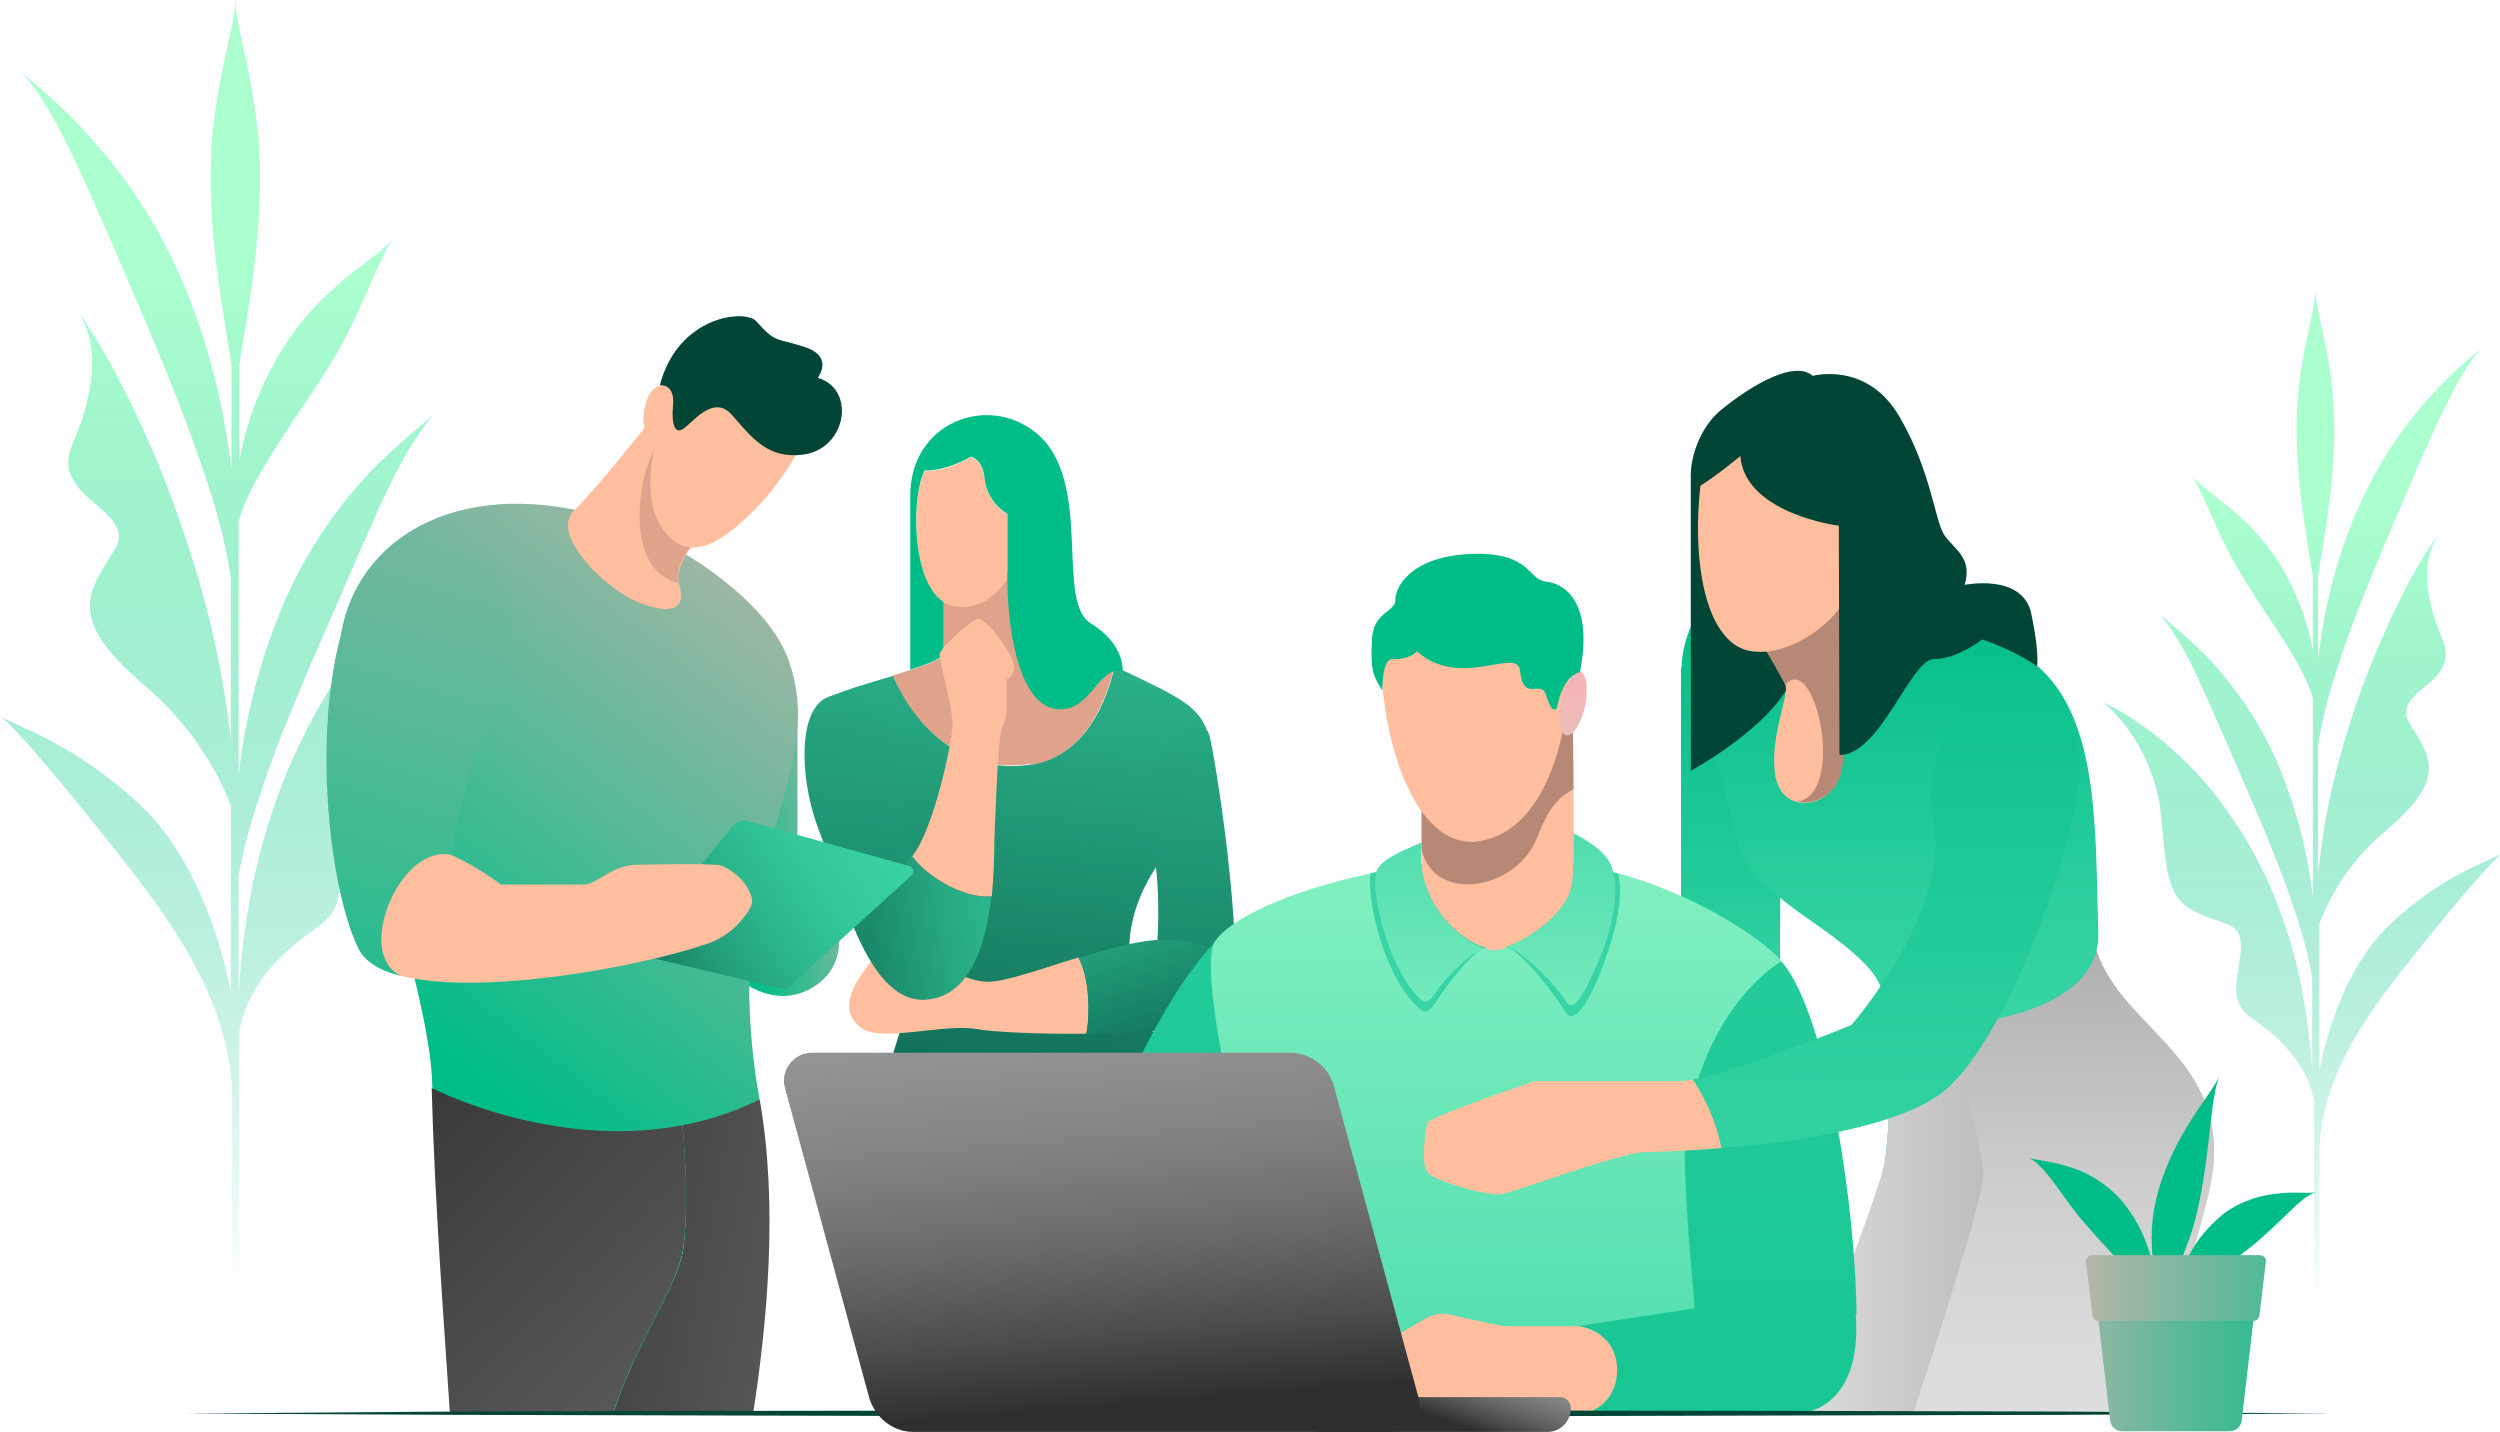
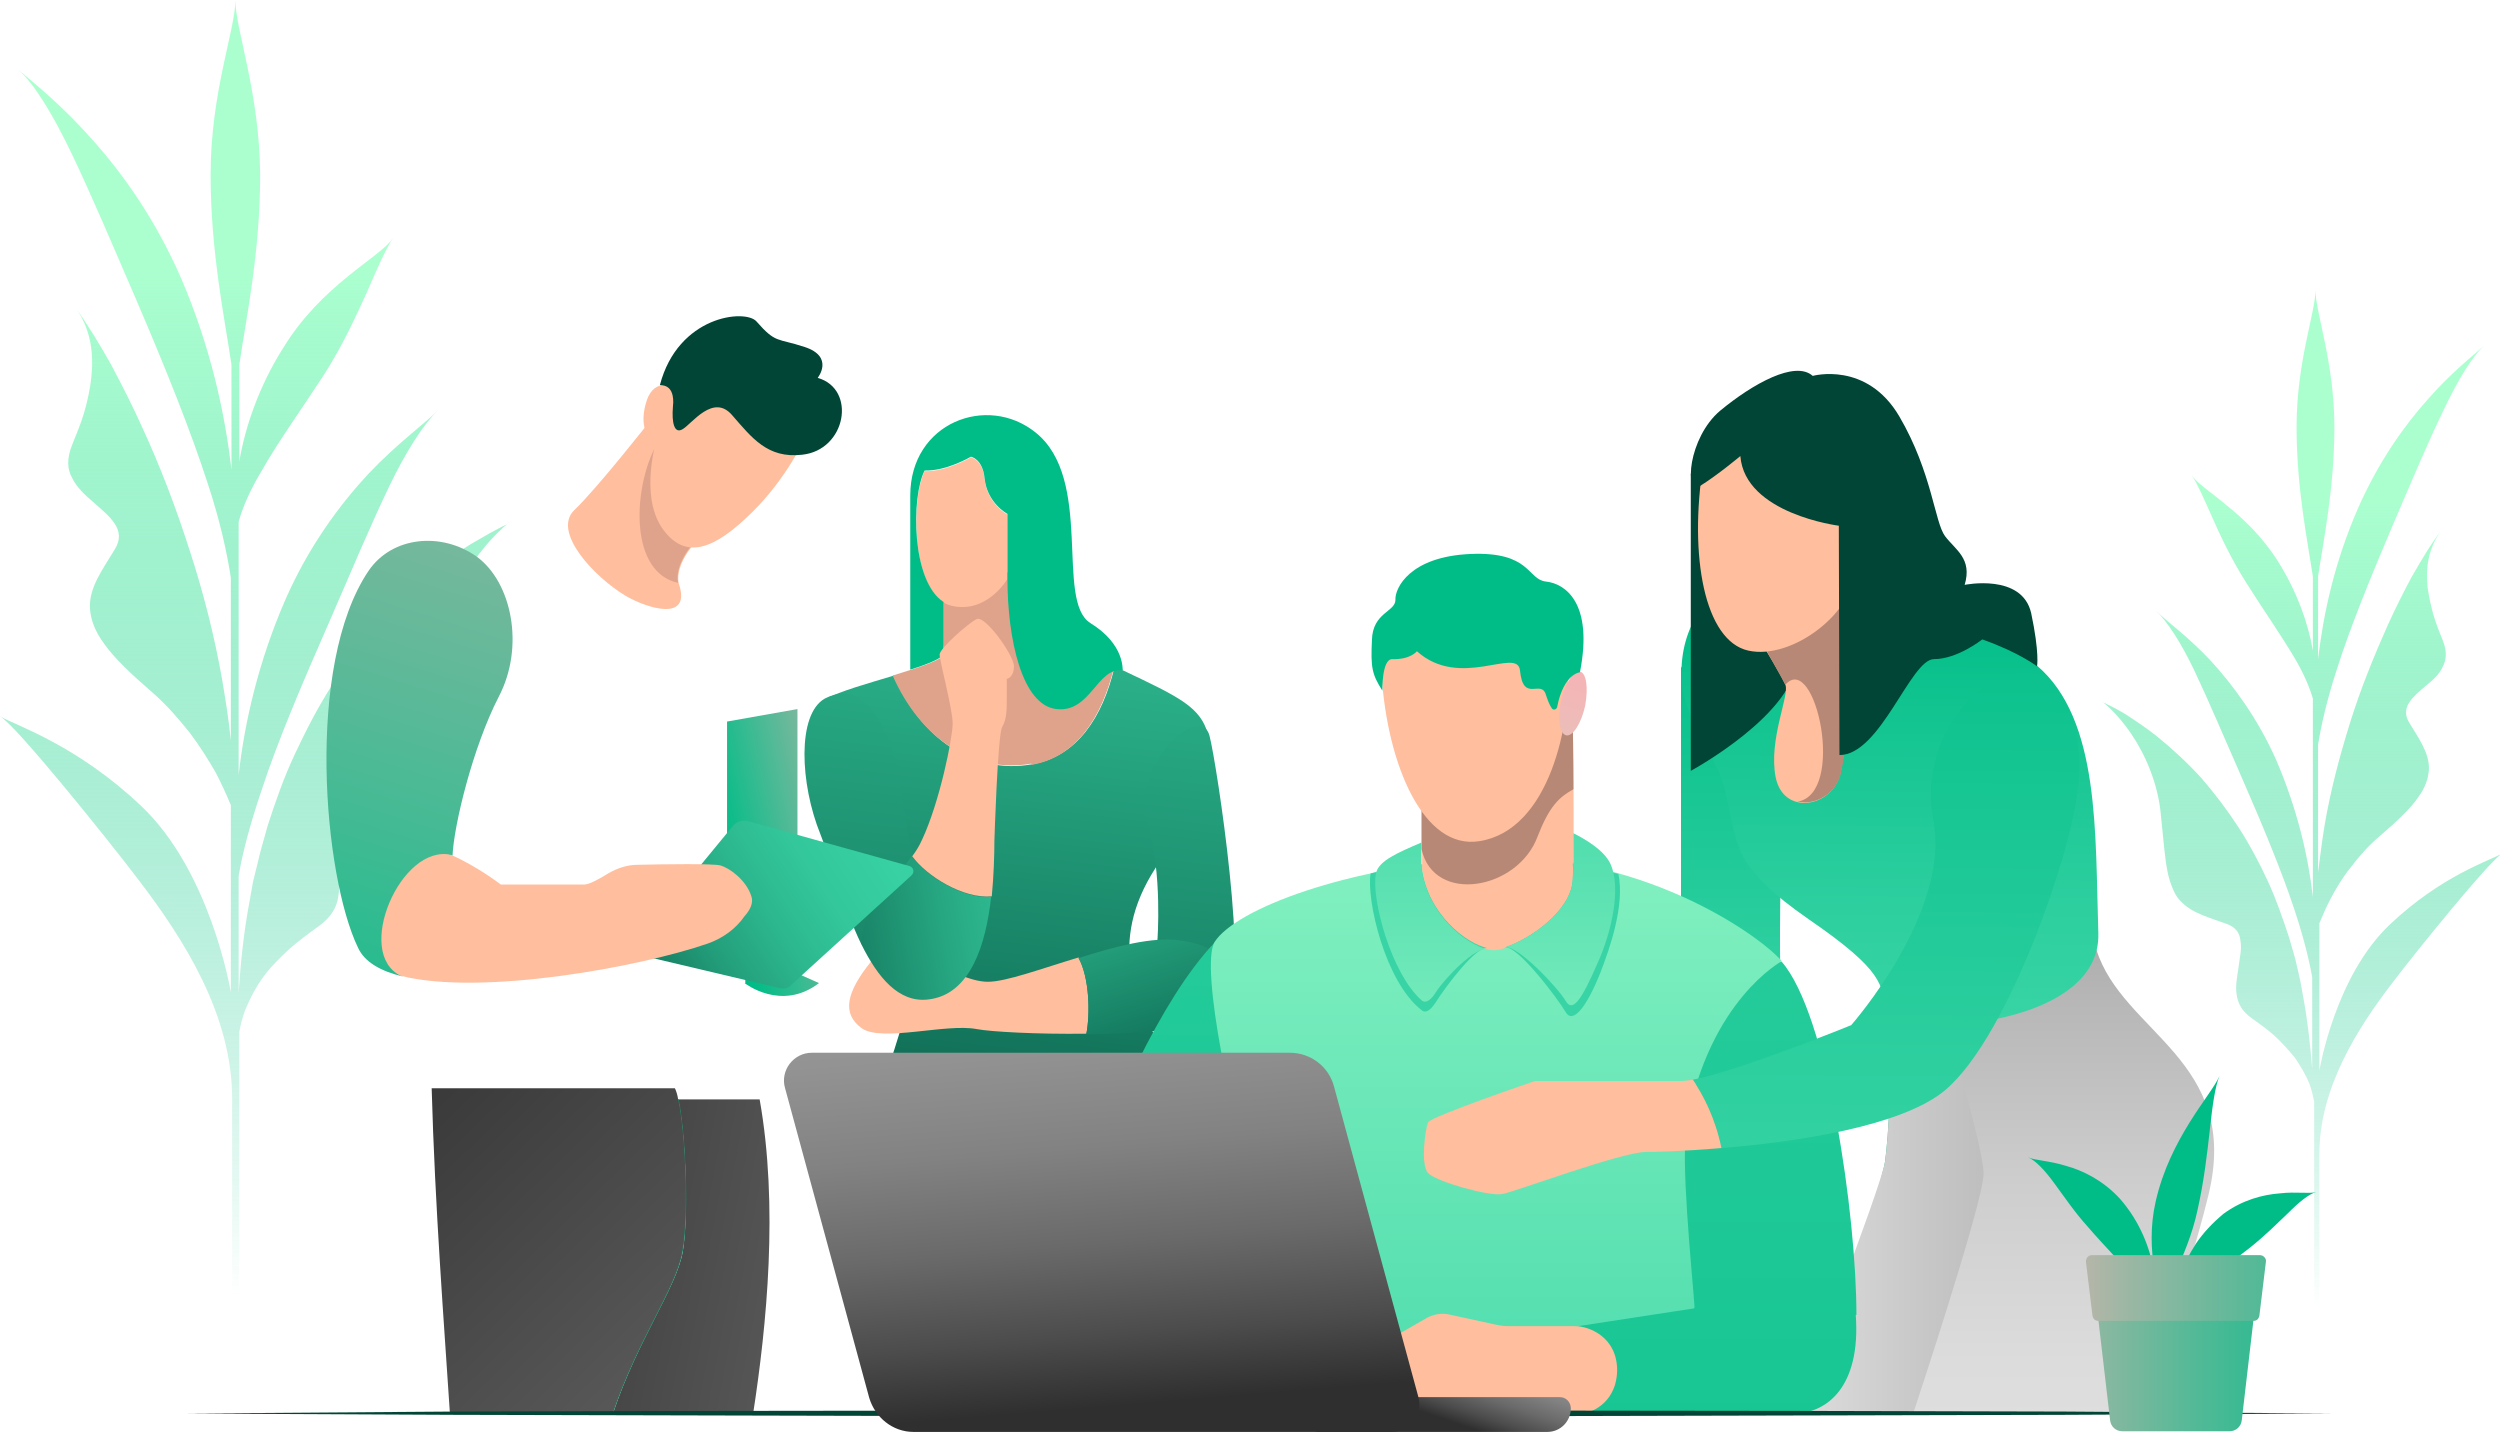
<svg xmlns="http://www.w3.org/2000/svg" width="213" height="122" viewBox="0 0 213 122" fill="none">
  <g clip-path="url(#clip0_395_1712)">
    <path d="M43.167 44.679L42.944 44.791L42.5 45.015C42.222 45.183 41.944 45.295 41.667 45.463C41.167 45.743 40.611 46.079 40.111 46.359C39.111 46.975 38.167 47.647 37.278 48.374C35.5 49.774 33.833 51.342 32.333 53.022C30.833 54.701 29.5 56.493 28.278 58.397C27.056 60.3 26.056 62.26 25.111 64.275C24.167 66.291 23.444 68.363 22.778 70.434C22.5 71.498 22.167 72.506 21.944 73.57L21.556 75.137L21.278 76.705C20.778 79.336 20.5 81.968 20.333 84.599V74.633C20.667 72.618 21.333 70.154 22.278 67.355C23.667 63.1 25.778 58.173 28.111 52.854C30 48.486 31.611 44.679 33.111 41.544C34.611 38.408 36.111 36.113 37.333 34.937C36.111 36.169 33.889 37.737 31.389 40.368C28.944 42.999 26.278 46.583 24.278 51.174C22 56.437 20.833 61.588 20.333 66.011V44.455C20.667 43.224 21.333 41.712 22.278 40.144C23.667 37.681 25.611 34.993 27.611 31.914C29.222 29.394 30.333 26.931 31.278 24.859C32.167 22.788 32.889 21.164 33.5 20.268C32.889 21.164 31.389 22.116 29.611 23.571C27.833 25.027 25.778 26.931 24.111 29.674C22.056 32.922 20.889 36.393 20.389 39.304V31.074C20.944 27.267 22.167 21.556 22.167 14.893C22.111 7.838 20.056 2.519 20.056 0C20.056 2.519 17.944 7.838 17.944 14.893C17.944 21.5 19.167 27.267 19.722 31.074V40.032C19.167 35.217 17.944 29.562 15.444 23.739C13.278 18.756 10.5 14.837 7.889 11.926C5.333 9.014 3 7.167 1.556 5.935C2.944 7.167 4.5 9.742 6.111 13.101C7.722 16.461 9.5 20.66 11.556 25.419C14.056 31.242 16.222 36.617 17.722 41.264C18.722 44.287 19.333 47.031 19.667 49.214V63.1C19.5 61.364 19.222 59.684 18.944 58.005C18.278 54.197 17.333 50.502 16.167 46.919C15 43.279 13.667 39.752 12.056 36.281C11.278 34.545 10.389 32.809 9.5 31.13C8.556 29.45 7.556 27.77 6.278 25.979C7.778 27.994 8 30.122 7.778 32.194C7.667 33.202 7.444 34.209 7.167 35.161C6.889 36.113 6.5 37.009 6.167 37.849C5.667 39.08 5.722 39.976 6.167 40.76C6.556 41.544 7.222 42.16 7.944 42.776C9.333 44.007 10.833 45.127 9.778 46.807C8.778 48.486 7.556 50.054 7.667 51.846C7.722 52.742 8.056 53.749 8.889 54.869C9.722 56.045 11.056 57.333 13 59.012C14.222 60.076 15.222 61.252 16.167 62.428C17.056 63.603 17.778 64.779 18.389 65.843C18.944 66.907 19.333 67.803 19.611 68.475C19.611 68.531 19.611 68.531 19.667 68.531V84.543C19.611 84.207 17.889 74.185 12 68.642C6.5 63.435 1.333 61.812 0 61.028C1.389 61.812 9.167 71.498 11.722 74.857C15.667 80.008 19.778 86.447 19.778 93.614V115.225H20.389V87.903C20.5 87.287 20.667 86.671 20.889 86.055C21.333 84.991 21.833 84.04 22.5 83.144C23.167 82.248 23.944 81.52 24.722 80.792C25.5 80.12 26.333 79.504 27.111 78.945C28.222 78.161 28.722 77.265 28.833 76.313C29 75.361 28.778 74.353 28.667 73.402C28.556 72.898 28.5 72.394 28.444 71.946C28.389 71.498 28.389 70.994 28.444 70.602C28.556 69.762 28.944 69.09 29.889 68.698C31.778 67.971 33.722 67.579 34.944 66.179C35.278 65.843 35.556 65.395 35.722 64.891C35.944 64.387 36.111 63.772 36.278 63.044C36.556 61.588 36.722 59.684 36.944 56.941C37.222 53.581 38.667 50.278 40.222 48.039C41.722 45.799 43.333 44.511 43.556 44.399L43.167 44.679Z" fill="url(#paint0_linear_395_1712)" />
    <path d="M179.056 59.74L179.222 59.852L179.556 60.02C179.778 60.132 180 60.244 180.222 60.356C180.611 60.58 181.056 60.804 181.444 61.084C182.222 61.588 182.944 62.092 183.667 62.652C185.056 63.772 186.389 65.003 187.556 66.291C188.722 67.635 189.778 69.034 190.722 70.49C191.667 71.946 192.5 73.514 193.222 75.081C193.944 76.649 194.5 78.273 195.056 79.952C195.278 80.792 195.556 81.576 195.722 82.416L196 83.648L196.222 84.879C196.611 86.951 196.833 89.022 197 91.094V83.256C196.722 81.688 196.222 79.728 195.5 77.545C194.389 74.185 192.778 70.322 190.944 66.123C189.444 62.708 188.167 59.684 187 57.221C185.833 54.757 184.667 52.966 183.667 52.014C184.611 52.966 186.389 54.197 188.333 56.269C190.222 58.34 192.333 61.14 193.944 64.779C195.722 68.922 196.667 72.954 197.056 76.425V59.516C196.778 58.565 196.278 57.389 195.556 56.157C194.444 54.253 192.944 52.126 191.389 49.662C190.111 47.647 189.222 45.743 188.5 44.119C187.778 42.496 187.222 41.208 186.722 40.48C187.222 41.208 188.389 41.936 189.778 43.111C191.167 44.231 192.778 45.743 194.111 47.871C195.722 50.446 196.667 53.134 197.056 55.429V49.102C196.611 46.135 195.667 41.6 195.667 36.393C195.667 30.794 197.278 26.651 197.278 24.691C197.278 26.651 198.889 30.85 198.889 36.393C198.889 41.6 197.944 46.135 197.5 49.102V56.157C197.944 52.35 198.889 47.927 200.889 43.336C202.611 39.416 204.778 36.337 206.833 34.041C208.833 31.746 210.722 30.29 211.778 29.338C210.667 30.29 209.444 32.306 208.167 34.993C206.889 37.625 205.5 40.928 203.889 44.679C201.944 49.27 200.222 53.469 199.056 57.165C198.278 59.572 197.778 61.7 197.5 63.436V74.353C197.667 73.01 197.833 71.666 198.056 70.322C198.556 67.355 199.333 64.443 200.222 61.588C201.111 58.733 202.222 55.989 203.444 53.246C204.056 51.902 204.722 50.558 205.444 49.214C206.222 47.871 206.944 46.583 208 45.183C206.833 46.807 206.667 48.431 206.833 50.054C206.944 50.838 207.111 51.622 207.333 52.406C207.556 53.134 207.833 53.861 208.111 54.533C208.5 55.485 208.444 56.213 208.111 56.829C207.833 57.445 207.278 57.949 206.722 58.397C205.611 59.348 204.444 60.244 205.278 61.588C206.056 62.876 207 64.163 206.944 65.563C206.889 66.291 206.667 67.075 206 67.971C205.389 68.867 204.278 69.93 202.778 71.218C201.778 72.058 201 72.954 200.278 73.906C199.556 74.801 199 75.753 198.556 76.593C198.111 77.433 197.833 78.161 197.611 78.665V78.721V91.206C197.667 90.926 199 83.088 203.667 78.721C208 74.633 212.056 73.346 213.167 72.73C212.111 73.346 205.944 80.96 203.944 83.592C200.833 87.623 197.611 92.718 197.611 98.317V115.337H197.167V93.838C197.056 93.334 196.944 92.83 196.778 92.382C196.444 91.542 196 90.814 195.5 90.086C194.944 89.414 194.389 88.799 193.778 88.239C193.167 87.679 192.5 87.231 191.889 86.783C191 86.167 190.667 85.495 190.556 84.711C190.444 83.984 190.611 83.2 190.722 82.416C190.778 82.024 190.833 81.632 190.889 81.24C190.944 80.848 190.944 80.512 190.889 80.176C190.833 79.504 190.5 79.001 189.722 78.721C188.222 78.161 186.722 77.825 185.722 76.705C185.444 76.425 185.278 76.089 185.111 75.697C184.944 75.305 184.778 74.801 184.667 74.241C184.444 73.122 184.333 71.61 184.111 69.482C183.889 66.795 182.778 64.275 181.556 62.484C180.333 60.692 179.111 59.74 178.889 59.628L179.056 59.74Z" fill="url(#paint1_linear_395_1712)" />
    <path d="M73.944 108.059C74.833 111.922 76.222 116.289 77.611 120.376H100.667C101.167 118.697 101.722 116.849 102.167 114.945C105 103.804 102 94.23 99.333 89.862C96.667 85.495 94.333 80.344 98.444 73.962C102.555 67.579 102.944 62.652 102.944 62.652C102.333 60.244 100.5 59.404 95.667 57.109C95.667 57.109 95.389 56.997 94.944 56.885C93.944 61.084 91.778 64.443 87.944 65.115C82.944 66.011 78.444 62.932 76.167 57.557C73.944 58.229 71.5 58.9 70.333 59.572C70.333 59.572 76.444 72.954 77.611 80.512C78.722 88.015 71.167 96.189 73.944 108.059Z" fill="url(#paint2_linear_395_1712)" />
    <path d="M87.889 65.059C91.722 64.387 93.889 61.028 94.889 56.829C93.278 56.269 89.5 54.981 88.444 54.421C87.111 53.749 87.5 48.263 87.5 48.263L80.389 50.39C80.389 52.854 80.389 54.757 80.389 55.709C80.389 56.213 78.389 56.829 76.055 57.557C78.389 62.876 82.889 65.955 87.889 65.059Z" fill="#DFA38C" />
    <path d="M87.5 48.431L80.389 50.446C80.389 52.35 80.389 53.917 80.389 54.981C83.389 56.605 86.722 59.628 87.889 65.171C91.722 64.499 93.833 61.14 94.889 56.941C93.278 56.381 89.5 55.093 88.444 54.533C87.111 53.917 87.5 48.431 87.5 48.431Z" fill="#DFA38C" />
    <path d="M91.889 81.576C88.722 82.528 85.722 83.647 84.167 83.647C81.055 83.647 76.389 79.224 74.222 81.912C72.055 84.599 71.722 86.391 73.444 87.623C75.167 88.799 80.611 87.175 83.222 87.679C84.389 87.903 88.333 88.127 92.555 88.071C92.889 86.391 92.833 83.312 91.889 81.576Z" fill="#FFBE9D" />
    <path d="M103.055 62.708C102.333 59.74 96.278 65.171 97.778 70.154C99.055 74.409 98.611 80.12 98.611 80.12L104.555 86.167C106.5 83.648 103.667 65.059 103.055 62.708Z" fill="url(#paint3_linear_395_1712)" />
    <path d="M100.555 80.12C98.278 79.784 95 80.624 91.889 81.632C92.833 83.312 92.889 86.447 92.555 88.127C97.778 88.071 103.389 87.567 104.5 86.167C104.5 86.111 107.166 81.072 100.555 80.12Z" fill="url(#paint4_linear_395_1712)" />
    <path d="M78.778 40.144C77.555 42.608 77.666 50.894 81.111 51.622C84.111 52.294 85.833 49.326 85.833 49.326V43.839C85.833 43.839 84.111 42.944 83.889 40.816C83.722 39.136 82.722 38.968 82.722 38.968C82.722 38.968 80.666 40.2 78.778 40.144Z" fill="#FFBE9D" />
    <path d="M73.389 80.456C71.833 77.265 70.778 73.29 69.889 71.05C68.166 66.795 67.889 60.86 70.278 59.516C74.666 57.221 76.555 65.059 76.833 67.299C77.111 69.538 77.722 74.857 79.389 76.761L73.389 80.456Z" fill="url(#paint5_linear_395_1712)" />
    <path d="M92.889 53.078C89.889 51.174 93.222 40.816 88.222 36.841C84.111 33.537 77.555 36.001 77.555 42.216C77.555 44.735 77.555 53.301 77.555 57.053C79.166 56.549 80.389 56.045 80.389 55.653V51.398V51.286C77.666 49.55 77.611 42.384 78.778 40.088C80.666 40.144 82.722 38.912 82.722 38.912C82.722 38.912 83.722 39.08 83.889 40.76C84.111 42.888 85.833 43.783 85.833 43.783V49.27C85.833 54.421 87.055 60.076 90 60.412C92.944 60.748 93.444 56.829 95.666 57.109C95.611 57.109 95.889 54.925 92.889 53.078Z" fill="#00BD87" />
    <path d="M77.666 72.954C76.055 75.193 73.5 77.153 73.389 80.456C74.778 83.256 76.555 85.439 79.055 85.159C82.722 84.767 84 80.4 84.444 76.425C82 76.593 78.889 74.633 77.666 72.954Z" fill="url(#paint6_linear_395_1712)" />
    <path d="M83.222 52.742C82.5 53.078 80.055 55.261 80.055 55.765C80.055 56.325 81.167 60.412 81.167 61.644C81.167 62.876 80.055 68.363 78.555 71.554C78.333 72.058 78.055 72.506 77.722 72.954C78.944 74.633 82.055 76.593 84.5 76.369C84.667 74.577 84.722 72.898 84.722 71.666C84.722 71.666 85 62.54 85.389 61.924C85.778 61.308 85.778 60.356 85.778 59.516C85.778 57.949 85.778 57.837 85.778 57.837C85.778 57.837 86.333 57.781 86.389 56.829C86.389 56.773 86.389 56.773 86.389 56.717C86.278 55.653 83.889 52.406 83.222 52.742Z" fill="#FFBE9D" />
    <path d="M143.222 56.773C143.222 65.619 143.222 83.368 143.222 83.368C143.222 83.368 152 83.648 151.778 83.368C151.5 83.088 151.778 70.994 151.778 70.994L143.222 56.773Z" fill="url(#paint7_linear_395_1712)" />
    <path d="M160.611 86.167C161.333 91.15 160.889 96.805 160.611 98.933C160.333 101.06 154.055 120.208 154.055 120.208H169.333L173.555 99.94L168 84.431L160.611 86.167Z" fill="url(#paint8_linear_395_1712)" />
    <path d="M160.611 86.167C161.333 91.15 160.889 96.805 160.611 98.933C160.333 101.06 152.833 120.376 152.833 120.376H169.333L173.555 99.94L168 84.431L160.611 86.167Z" fill="url(#paint9_linear_395_1712)" />
    <path d="M178.611 80.904C180.833 88.015 190.944 90.31 188.167 101.788C186.167 110.074 182.056 120.432 182.056 120.432H163C163 120.432 169 102.404 169 99.996C169 97.589 165.222 85.327 165.222 85.327L178.611 80.904Z" fill="url(#paint10_linear_395_1712)" />
    <path d="M146.333 50.726C144.111 51.79 142.055 56.605 144.111 61.14C146.167 65.675 146.444 64.835 147.222 68.418C148 71.946 147.722 73.906 154.111 78.329C160.555 82.752 160.333 83.927 160.667 86.167C160.944 88.407 179.055 87.959 178.778 79.504C178.5 71.05 178.944 61.308 173.555 56.717C168.111 52.126 146.333 50.726 146.333 50.726Z" fill="url(#paint11_linear_395_1712)" />
    <path d="M144.055 40.312V65.675C144.055 65.675 153.167 60.748 153.111 55.933C153.055 51.118 149 40.368 149 40.368H144.055V40.312Z" fill="#004535" />
    <path d="M150.5 55.485C150.5 55.485 151.722 57.445 152.111 58.34C152.5 59.18 150.667 62.988 151.278 66.179C151.889 69.426 155.833 68.867 156.722 66.179C157 65.395 157.722 59.628 157.722 59.628V50.166L150.5 55.485Z" fill="#FFBE9D" />
    <path d="M152.111 58.34C154.667 55.429 157.333 67.691 153.111 68.307C153.111 68.307 153.111 68.307 153.167 68.307L153.778 68.363C155 68.363 156.333 67.523 156.778 66.123C157.056 65.339 157.778 59.572 157.778 59.572V50.166L150.556 55.485C150.5 55.485 151.667 57.501 152.111 58.34Z" fill="#B78876" />
    <path d="M145.111 39.584C143.889 47.367 145.222 54.589 148.944 55.429C152.667 56.269 158 52.182 158 48.542C158 44.903 161.611 35.441 157.5 33.313C153.444 31.13 145.944 34.601 145.111 39.584Z" fill="#FFBE9D" />
    <path d="M148.278 38.856C148.278 38.856 146.333 40.48 144.889 41.376C143.444 42.216 143.833 37.289 146.556 34.993C149.333 32.698 152.944 30.682 154.444 32.026C154.444 32.026 159.056 30.738 161.833 35.497C164.611 40.256 164.833 44.511 165.722 45.687C166.611 46.863 168.056 47.591 167.389 49.83C167.389 49.83 172.278 48.822 173.056 52.238C173.778 55.653 173.556 56.773 173.556 56.773C173.556 56.773 172.056 55.597 168.889 54.477C168.889 54.477 166.778 56.157 164.778 56.157C162.778 56.157 160.222 64.331 156.722 64.331L156.667 44.791C156.667 44.791 148.667 43.783 148.278 38.856Z" fill="#004535" />
    <path d="M103.5 80.288C94.222 90.03 86.278 119.704 86.278 119.704H99.556L107.889 99.996L103.5 80.288Z" fill="url(#paint12_linear_395_1712)" />
    <path d="M151.778 81.856C149.833 79.616 139.5 72.338 126.333 73.122C114.722 73.85 105.333 77.433 103.5 80.232C102.167 82.304 105.111 96.189 107.111 101.676C109.167 107.219 110.056 113.098 110.056 118.137C110.056 118.137 142.889 117.969 143.056 118.137C143.222 118.305 147.111 105.931 147.667 99.772C148.222 93.614 147.056 86.839 151.778 81.856Z" fill="url(#paint13_linear_395_1712)" />
    <path d="M134 61.644C134 61.644 134.167 71.946 134 75.025C133.833 78.105 129.111 80.848 127.389 80.96C125.611 81.016 121.778 78.441 121.167 74.073V64.779L134 61.644Z" fill="#FFBE9D" />
    <path d="M134.056 67.243C134.056 64.275 134 61.644 134 61.644L121.111 64.723V72.338C122.167 77.097 129.333 75.809 131 71.274C132 68.698 132.833 67.915 134.056 67.243Z" fill="#B78876" />
    <path d="M117.722 57.613C118.222 65.171 121.278 72.45 126.056 71.666C132.056 70.714 133.889 61.532 133.611 56.549C133.389 51.566 130.556 48.431 126.278 48.431C122.222 48.486 117.278 51.286 117.722 57.613Z" fill="#FFBE9D" />
    <path d="M135.056 60.132C134.722 61.644 134 62.764 133.445 62.652C132.889 62.54 132.667 61.252 133 59.74C133.333 58.228 134.056 57.109 134.611 57.221C135.167 57.333 135.333 58.62 135.056 60.132Z" fill="url(#paint14_linear_395_1712)" />
    <path d="M117.778 58.844C116.889 57.445 116.778 56.885 116.889 54.533C116.944 52.182 118.889 52.126 118.889 51.118C118.833 50.11 120.111 47.423 125.278 47.199C130.444 46.975 130.111 49.382 131.722 49.55C133.333 49.718 135.778 51.342 134.611 57.277C134.611 57.277 133.222 57.389 132.667 60.244C132.611 60.468 132.333 60.524 132.222 60.356C132.056 60.132 131.889 59.74 131.722 59.236C131.333 57.781 129.778 59.964 129.5 57.109C129.278 55.093 124.389 58.788 120.722 55.485C120.722 55.485 120.167 56.213 118.611 56.157C117.722 56.157 117.778 58.844 117.778 58.844Z" fill="#00BD87" />
    <path d="M121.111 86.055C121.111 86.055 121.556 86.615 122.333 85.383C123.111 84.151 125.833 80.456 126.778 80.792C124.889 80.4 121.667 77.881 121.111 73.961V73.626C119.611 73.849 118.111 74.073 116.778 74.409C116.389 76.593 118 83.647 121.111 86.055Z" fill="#38D4A5" />
    <path d="M134 74.969C133.833 77.657 130.278 80.064 128.167 80.736C129.167 80.344 132.778 85.159 133.389 86.223C134 87.287 135.167 85.831 136.333 82.92C137.167 80.792 138.445 77.097 137.889 74.465C136.667 74.129 135.389 73.85 134 73.57C134.056 74.129 134 74.633 134 74.969Z" fill="#38D4A5" />
    <path d="M121.111 74.017V71.778C119.167 72.618 117.389 73.346 117.222 74.465C116.833 76.649 118.556 82.976 121.111 85.215C121.111 85.215 121.556 85.775 122.333 84.543C123.111 83.312 125.833 80.512 126.778 80.904C124.889 80.456 121.667 77.937 121.111 74.017Z" fill="url(#paint15_linear_395_1712)" />
    <path d="M137.222 73.626C136.667 72.394 134.945 71.442 134.056 70.994C134.056 72.618 134.056 74.129 134 74.969C133.833 77.657 130.278 80.064 128.167 80.736C129.167 80.344 132.778 84.207 133.389 85.271C134 86.335 134.778 85.103 136.056 82.192C137.389 79.28 138.111 75.585 137.222 73.626Z" fill="url(#paint16_linear_395_1712)" />
    <path d="M158.167 112.034C158.167 103.524 155.722 86.391 151.778 81.912C151.778 81.912 145.667 85.215 143.722 95.685C143.167 98.82 144.111 107.723 144.389 111.53L158.167 112.034Z" fill="url(#paint17_linear_395_1712)" />
    <path d="M134.278 120.432C134.278 120.432 150.111 120.432 152.833 120.432C155.611 120.432 158.556 118.193 158.111 112.034C157.722 105.875 147.722 106.771 144.333 111.474L134.111 113.042L134.278 120.432Z" fill="url(#paint18_linear_395_1712)" />
    <path d="M124.889 120.04L125.778 119.201L128.444 120.152C128.889 120.32 129.389 120.376 129.889 120.376H135.167C135.167 120.376 137.667 119.816 137.778 116.849C137.833 113.882 135.333 112.986 134.222 112.986H128.389C128.111 112.986 127.833 112.93 127.5 112.874L123.389 111.978C122.778 111.866 122.167 111.978 121.611 112.258L119.278 113.602C118.833 113.882 118.389 114.162 118.056 114.553L113.778 118.865C113.222 119.425 113.611 120.32 114.389 120.32H124C124.333 120.432 124.667 120.264 124.889 120.04Z" fill="#FFBE9D" />
    <path d="M174.167 57.781C170.167 55.485 163.222 62.036 164.722 69.874C166.222 77.713 157.722 87.343 157.722 87.343C157.722 87.343 148.111 91.262 144.222 91.99C145.167 93.334 146.222 95.293 146.667 97.813C153 97.309 162.056 95.965 165.722 92.886C171.278 88.239 177.167 71.05 177.167 65.619C177.167 59.292 174.167 57.781 174.167 57.781Z" fill="url(#paint19_linear_395_1712)" />
    <path d="M143.222 92.102C140.445 92.102 130.778 92.102 130.778 92.102C130.778 92.102 121.889 95.125 121.667 95.629C121.445 96.133 121 99.212 121.667 99.94C122.333 100.668 126.889 101.956 128 101.732C129.167 101.508 138.167 98.149 140.222 98.149C140.945 98.149 143.445 98.093 146.667 97.813C146.167 95.293 145.111 93.278 144.222 91.99C143.833 92.046 143.5 92.102 143.222 92.102Z" fill="#FFBE9D" />
-     <path d="M63.444 83.76C63.444 83.76 66.555 86.223 69.778 83.76C72.944 81.296 70.778 77.041 70.778 77.041L63.5 80.96V83.76H63.444Z" fill="url(#paint20_linear_395_1712)" />
+     <path d="M63.444 83.76C63.444 83.76 66.555 86.223 69.778 83.76L63.5 80.96V83.76H63.444Z" fill="url(#paint20_linear_395_1712)" />
    <path d="M67.944 60.412V79.056H61.944V61.476L67.944 60.412Z" fill="url(#paint21_linear_395_1712)" />
    <path d="M58.167 106.659C57.611 109.738 54.333 114.106 52.222 120.432H64.167C65.333 112.874 66.333 102.74 64.722 93.67H57.778C58.444 96.749 58.667 103.748 58.167 106.659Z" fill="url(#paint22_linear_395_1712)" />
    <path d="M46.722 105.987C46.722 105.987 48.111 112.762 49.056 120.432H52.222C54.333 114.162 57.611 109.794 58.167 106.659C58.722 103.748 58.444 96.749 57.833 93.67H47L46.722 105.987Z" fill="url(#paint23_linear_395_1712)" />
    <path d="M57.778 93.67C57.722 93.278 57.611 92.942 57.5 92.718H36.778C37.056 102.796 37.833 112.762 38.333 120.432H52.167C54.278 114.162 57.556 109.794 58.111 106.659C58.667 103.748 58.444 96.749 57.778 93.67Z" fill="url(#paint24_linear_395_1712)" />
-     <path d="M50.944 43.895C38.667 40.592 30.389 46.079 29.055 54.029C27.833 61.252 36.833 83.704 36.833 92.718C36.833 92.718 51.389 100.276 64.722 93.67C64.722 93.67 62.722 84.04 64.722 75.529C66.722 67.019 69.389 62.148 67.111 56.045C65.111 50.726 56.667 45.407 50.944 43.895Z" fill="url(#paint25_linear_395_1712)" />
    <path d="M55.5 35.721C55.5 35.721 50.889 41.6 48.944 43.447C47 45.295 50.611 49.158 53.333 50.782C55.167 51.846 58.944 53.022 57.833 49.718C57.833 49.718 57.222 47.871 60.278 45.183C60.222 45.127 56.833 34.881 55.5 35.721Z" fill="#FFBE9D" />
    <path d="M60.222 45.127C60.222 45.127 58.611 40.368 57.222 37.569L55.722 38.297C53.944 41.936 53.667 48.766 57.778 49.662C57.778 49.662 57.167 47.815 60.222 45.127Z" fill="#DFA38C" />
    <path d="M57.333 34.657C57.722 32.418 55.722 32.25 55.111 34.097C54.389 36.225 55.167 37.736 56 37.233C56 37.233 54.444 42.048 56.389 44.959C58.389 47.871 60.944 46.751 64.111 43.615C66.833 40.928 68.611 37.569 68.889 36.337C69.611 33.033 66.167 30.29 62.944 30.514C59.056 30.626 57.333 34.657 57.333 34.657Z" fill="#FFBE9D" />
    <path d="M57.333 34.657C57.222 36.001 57.444 37.009 58.167 36.561C58.944 36.113 60.778 33.481 62.389 35.385C64.055 37.289 65.389 39.08 68.333 38.744C72.111 38.352 73 33.145 69.667 32.194C69.667 32.194 71.111 30.402 68.555 29.562C66.167 28.778 66.111 29.282 64.444 27.379C63.5 26.315 57.778 26.875 56.222 32.809C56.222 32.865 57.556 32.586 57.333 34.657Z" fill="#004535" />
    <path d="M38.556 72.898C38.667 70.322 40.278 63.659 42.5 59.348C44.722 55.093 43.611 49.606 40.611 47.423C37.611 45.295 33.389 45.687 31.389 48.654C26 56.661 27.555 74.633 30.5 80.736C31.055 81.968 32.444 82.752 34.333 83.2C30.167 81.296 34.278 71.89 38.556 72.898Z" fill="url(#paint26_linear_395_1712)" />
    <path d="M54.333 80.232L62.389 70.434C62.722 69.986 63.278 69.818 63.833 69.986L77.5 73.793C77.833 73.906 77.944 74.297 77.667 74.577L67.333 83.984C67.111 84.207 66.833 84.263 66.5 84.207L54.667 81.408C54.222 81.184 54.056 80.624 54.333 80.232Z" fill="url(#paint27_linear_395_1712)" />
    <path d="M64 76.313C63.555 74.969 62.166 73.961 61.389 73.737C60.833 73.57 56.611 73.626 54.333 73.681C53.444 73.681 52.611 73.961 51.833 74.409C51.111 74.857 50.222 75.361 49.778 75.361C49 75.361 42.666 75.361 42.666 75.361C42.666 75.361 40.722 73.85 38.444 72.842C34.166 71.834 30.111 81.24 34.166 83.144C41.055 84.879 54.611 82.36 60.278 80.4C61.555 79.952 62.666 79.168 63.444 78.049C63.944 77.489 64.222 76.873 64 76.313Z" fill="#FFBE9D" />
    <path d="M15.778 120.432L38.667 120.264L61.5 120.208L107.278 120.152L153.056 120.208L175.889 120.264L198.778 120.432L175.889 120.544L153.056 120.6L107.278 120.712L61.5 120.6L38.667 120.544L15.778 120.432Z" fill="#004535" />
    <path d="M112.333 122H131.833C132.944 122 133.833 121.104 133.833 119.984C133.833 119.481 133.444 119.033 132.889 119.033H112.278C111.778 119.033 111.333 119.425 111.333 119.984V121.104C111.444 121.552 111.833 122 112.333 122Z" fill="url(#paint28_linear_395_1712)" />
    <path d="M77.833 122H118.556C120.111 122 121.278 120.488 120.833 118.977L113.667 92.606C113.222 90.87 111.667 89.694 109.889 89.694H69.167C67.611 89.694 66.445 91.206 66.889 92.718L74.056 119.089C74.556 120.768 76.056 122 77.833 122Z" fill="url(#paint29_linear_395_1712)" />
    <path d="M197.333 101.564C196.722 101.732 195.889 102.404 194.944 103.356C194 104.252 192.944 105.315 191.667 106.323C190.889 106.939 190.111 107.499 189.333 108.059C188.611 108.619 187.889 109.123 187.222 109.682C185.944 110.746 184.944 111.754 184.611 112.482C184.944 111.698 185.111 110.298 185.722 108.619C186.056 107.779 186.5 106.883 187.111 105.931C187.722 105.035 188.5 104.196 189.444 103.412C191.056 102.236 192.778 101.788 194.222 101.676C195.667 101.508 196.722 101.732 197.333 101.564Z" fill="#00BD87" />
    <path d="M184.111 111.81C184.167 111.026 183.778 109.794 183.556 108.171C183.278 106.547 183.167 104.531 183.667 102.348C184.278 99.66 185.445 97.421 186.556 95.629C187.667 93.838 188.722 92.55 189.111 91.654C188.722 92.55 188.5 94.23 188.278 96.245C188.056 98.261 187.778 100.668 187.222 103.132C186.778 105.203 186 106.939 185.389 108.395C184.722 109.906 184.167 111.082 184.111 111.81Z" fill="#00BD87" />
    <path d="M172.778 98.597C173.389 98.877 174.556 98.877 176 99.325C177.444 99.716 179.167 100.556 180.611 102.124C182.333 104.084 183.167 106.323 183.5 108.227C183.889 110.13 183.778 111.642 183.945 112.482C183.778 111.586 182.944 110.298 181.833 108.955C180.722 107.555 179.278 106.155 177.889 104.531C176.722 103.244 175.833 101.9 175 100.78C174.222 99.716 173.444 98.877 172.778 98.597Z" fill="#00BD87" />
    <path d="M191.444 107.443H179.389C178.778 107.443 178.278 108.003 178.333 108.619L179.778 120.992C179.833 121.552 180.278 121.944 180.833 121.944H189.944C190.5 121.944 190.944 121.552 191 120.992L192.444 108.619C192.556 108.003 192.056 107.443 191.444 107.443Z" fill="url(#paint30_linear_395_1712)" />
    <path d="M177.722 107.499L178.278 112.09C178.333 112.37 178.5 112.538 178.778 112.538H192C192.278 112.538 192.444 112.37 192.5 112.09L193.056 107.499C193.111 107.219 192.833 106.939 192.556 106.939H178.222C177.944 106.939 177.722 107.163 177.722 107.499Z" fill="url(#paint31_linear_395_1712)" />
  </g>
  <defs>
    <linearGradient id="paint0_linear_395_1712" x1="21.753" y1="-4.447" x2="21.753" y2="110.397" gradientUnits="userSpaceOnUse">
      <stop offset="0.237" stop-color="#ABFFCF" />
      <stop offset="1" stop-color="#00BD87" stop-opacity="0" />
    </linearGradient>
    <linearGradient id="paint1_linear_395_1712" x1="195.904" y1="21.173" x2="195.904" y2="111.436" gradientUnits="userSpaceOnUse">
      <stop offset="0.237" stop-color="#ABFFCF" />
      <stop offset="1" stop-color="#00BD87" stop-opacity="0" />
    </linearGradient>
    <linearGradient id="paint2_linear_395_1712" x1="94.234" y1="19.931" x2="82.039" y2="123.1" gradientUnits="userSpaceOnUse">
      <stop offset="0.08" stop-color="#38D4A5" />
      <stop offset="0.191" stop-color="#34C99C" />
      <stop offset="0.387" stop-color="#28AB85" />
      <stop offset="0.642" stop-color="#157B60" />
      <stop offset="0.897" stop-color="#004535" />
    </linearGradient>
    <linearGradient id="paint3_linear_395_1712" x1="107.669" y1="21.495" x2="95.466" y2="124.725" gradientUnits="userSpaceOnUse">
      <stop stop-color="#38D4A5" />
      <stop offset="0.134" stop-color="#34C99C" />
      <stop offset="0.371" stop-color="#28AB85" />
      <stop offset="0.681" stop-color="#157B60" />
      <stop offset="0.991" stop-color="#004535" />
    </linearGradient>
    <linearGradient id="paint4_linear_395_1712" x1="92.19" y1="64.266" x2="102.779" y2="98.188" gradientUnits="userSpaceOnUse">
      <stop stop-color="#38D4A5" />
      <stop offset="0.134" stop-color="#34C99C" />
      <stop offset="0.371" stop-color="#28AB85" />
      <stop offset="0.681" stop-color="#157B60" />
      <stop offset="0.991" stop-color="#004535" />
    </linearGradient>
    <linearGradient id="paint5_linear_395_1712" x1="79.999" y1="18.249" x2="67.804" y2="121.417" gradientUnits="userSpaceOnUse">
      <stop stop-color="#38D4A5" />
      <stop offset="0.134" stop-color="#34C99C" />
      <stop offset="0.371" stop-color="#28AB85" />
      <stop offset="0.681" stop-color="#157B60" />
      <stop offset="0.991" stop-color="#004535" />
    </linearGradient>
    <linearGradient id="paint6_linear_395_1712" x1="93.682" y1="76.365" x2="60.583" y2="82.115" gradientUnits="userSpaceOnUse">
      <stop stop-color="#38D4A5" />
      <stop offset="0.134" stop-color="#34C99C" />
      <stop offset="0.371" stop-color="#28AB85" />
      <stop offset="0.681" stop-color="#157B60" />
      <stop offset="0.991" stop-color="#004535" />
    </linearGradient>
    <linearGradient id="paint7_linear_395_1712" x1="147.501" y1="92.538" x2="147.501" y2="52.707" gradientUnits="userSpaceOnUse">
      <stop stop-color="#38D4A5" />
      <stop offset="0.279" stop-color="#2DCF9F" />
      <stop offset="0.77" stop-color="#0FC38F" />
      <stop offset="0.991" stop-color="#00BD87" />
    </linearGradient>
    <linearGradient id="paint8_linear_395_1712" x1="163.684" y1="128.686" x2="164.113" y2="74.513" gradientUnits="userSpaceOnUse">
      <stop stop-color="#004535" />
      <stop offset="0.002" stop-color="#004636" />
      <stop offset="0.166" stop-color="#117157" />
      <stop offset="0.331" stop-color="#1F9573" />
      <stop offset="0.497" stop-color="#2AB089" />
      <stop offset="0.663" stop-color="#32C499" />
      <stop offset="0.83" stop-color="#36D0A2" />
      <stop offset="1" stop-color="#38D4A5" />
    </linearGradient>
    <linearGradient id="paint9_linear_395_1712" x1="189.579" y1="102.445" x2="151.024" y2="102.445" gradientUnits="userSpaceOnUse">
      <stop stop-color="#A0A0A0" />
      <stop offset="0.25" stop-color="#ABABAB" />
      <stop offset="0.69" stop-color="#C9C9C9" />
      <stop offset="0.991" stop-color="#E1E1E1" />
    </linearGradient>
    <linearGradient id="paint10_linear_395_1712" x1="175.824" y1="73.375" x2="175.824" y2="128.942" gradientUnits="userSpaceOnUse">
      <stop stop-color="#A0A0A0" />
      <stop offset="0.217" stop-color="#B7B7B7" />
      <stop offset="0.501" stop-color="#CECECE" />
      <stop offset="0.768" stop-color="#DCDCDC" />
      <stop offset="1" stop-color="#E1E1E1" />
    </linearGradient>
    <linearGradient id="paint11_linear_395_1712" x1="160.836" y1="87.296" x2="161.124" y2="50.855" gradientUnits="userSpaceOnUse">
      <stop stop-color="#38D4A5" />
      <stop offset="0.279" stop-color="#2DCF9F" />
      <stop offset="0.77" stop-color="#0FC38F" />
      <stop offset="0.991" stop-color="#00BD87" />
    </linearGradient>
    <linearGradient id="paint12_linear_395_1712" x1="97.062" y1="-10.665" x2="97.062" y2="193.682" gradientUnits="userSpaceOnUse">
      <stop stop-color="#38D4A5" />
      <stop offset="0.279" stop-color="#2DCF9F" />
      <stop offset="0.77" stop-color="#0FC38F" />
      <stop offset="0.991" stop-color="#00BD87" />
    </linearGradient>
    <linearGradient id="paint13_linear_395_1712" x1="127.465" y1="21.601" x2="127.465" y2="139.141" gradientUnits="userSpaceOnUse">
      <stop stop-color="#ABFFCF" />
      <stop offset="0.159" stop-color="#A0FBCB" />
      <stop offset="0.44" stop-color="#82F0C0" />
      <stop offset="0.807" stop-color="#52DEAF" />
      <stop offset="0.991" stop-color="#38D4A5" />
    </linearGradient>
    <linearGradient id="paint14_linear_395_1712" x1="124.34" y1="94.041" x2="134.947" y2="57.203" gradientUnits="userSpaceOnUse">
      <stop stop-color="#ABFFCF" />
      <stop offset="1" stop-color="#F6B3B5" />
    </linearGradient>
    <linearGradient id="paint15_linear_395_1712" x1="121.972" y1="108.945" x2="121.972" y2="60.672" gradientUnits="userSpaceOnUse">
      <stop stop-color="#ABFFCF" />
      <stop offset="1" stop-color="#38D4A5" />
    </linearGradient>
    <linearGradient id="paint16_linear_395_1712" x1="132.891" y1="108.945" x2="132.891" y2="60.672" gradientUnits="userSpaceOnUse">
      <stop stop-color="#ABFFCF" />
      <stop offset="1" stop-color="#38D4A5" />
    </linearGradient>
    <linearGradient id="paint17_linear_395_1712" x1="150.836" y1="1.5" x2="150.836" y2="189.764" gradientUnits="userSpaceOnUse">
      <stop stop-color="#38D4A5" />
      <stop offset="0.279" stop-color="#2DCF9F" />
      <stop offset="0.77" stop-color="#0FC38F" />
      <stop offset="0.991" stop-color="#00BD87" />
    </linearGradient>
    <linearGradient id="paint18_linear_395_1712" x1="146.159" y1="1.5" x2="146.159" y2="189.764" gradientUnits="userSpaceOnUse">
      <stop stop-color="#38D4A5" />
      <stop offset="0.279" stop-color="#2DCF9F" />
      <stop offset="0.77" stop-color="#0FC38F" />
      <stop offset="0.991" stop-color="#00BD87" />
    </linearGradient>
    <linearGradient id="paint19_linear_395_1712" x1="160.481" y1="107.383" x2="160.967" y2="45.963" gradientUnits="userSpaceOnUse">
      <stop stop-color="#38D4A5" />
      <stop offset="0.279" stop-color="#2DCF9F" />
      <stop offset="0.77" stop-color="#0FC38F" />
      <stop offset="0.991" stop-color="#00BD87" />
    </linearGradient>
    <linearGradient id="paint20_linear_395_1712" x1="81.649" y1="78.151" x2="63.698" y2="82.023" gradientUnits="userSpaceOnUse">
      <stop stop-color="#ABFFCF" />
      <stop offset="0.007" stop-color="#B6F4CB" />
      <stop offset="0.02" stop-color="#D3D6C1" />
      <stop offset="0.033" stop-color="#F6B3B5" />
      <stop offset="0.991" stop-color="#00BD87" />
    </linearGradient>
    <linearGradient id="paint21_linear_395_1712" x1="79.267" y1="67.105" x2="61.315" y2="70.977" gradientUnits="userSpaceOnUse">
      <stop stop-color="#ABFFCF" />
      <stop offset="0.007" stop-color="#B6F4CB" />
      <stop offset="0.02" stop-color="#D3D6C1" />
      <stop offset="0.033" stop-color="#F6B3B5" />
      <stop offset="0.991" stop-color="#00BD87" />
    </linearGradient>
    <linearGradient id="paint22_linear_395_1712" x1="21.53" y1="99.909" x2="117.127" y2="118.118" gradientUnits="userSpaceOnUse">
      <stop offset="0.105" stop-color="#2F2F2F" />
      <stop offset="0.26" stop-color="#3C3C3C" />
      <stop offset="0.55" stop-color="#5F5F5F" />
      <stop offset="0.939" stop-color="#979797" />
      <stop offset="1" stop-color="#A0A0A0" />
    </linearGradient>
    <linearGradient id="paint23_linear_395_1712" x1="21.351" y1="100.846" x2="116.948" y2="119.055" gradientUnits="userSpaceOnUse">
      <stop offset="0.105" stop-color="#004535" />
      <stop offset="0.207" stop-color="#0B614B" />
      <stop offset="0.381" stop-color="#1B8A6B" />
      <stop offset="0.551" stop-color="#28AA84" />
      <stop offset="0.714" stop-color="#31C196" />
      <stop offset="0.867" stop-color="#36CFA1" />
      <stop offset="1" stop-color="#38D4A5" />
    </linearGradient>
    <linearGradient id="paint24_linear_395_1712" x1="15.183" y1="72.339" x2="101.016" y2="160.662" gradientUnits="userSpaceOnUse">
      <stop offset="0.105" stop-color="#2F2F2F" />
      <stop offset="0.26" stop-color="#3C3C3C" />
      <stop offset="0.55" stop-color="#5F5F5F" />
      <stop offset="0.939" stop-color="#979797" />
      <stop offset="1" stop-color="#A0A0A0" />
    </linearGradient>
    <linearGradient id="paint25_linear_395_1712" x1="87.162" y1="19.613" x2="34.435" y2="87.891" gradientUnits="userSpaceOnUse">
      <stop stop-color="#F6B3B5" />
      <stop offset="0.088" stop-color="#EBB3B3" />
      <stop offset="0.243" stop-color="#CDB5AD" />
      <stop offset="0.448" stop-color="#9DB7A4" />
      <stop offset="0.694" stop-color="#5AB998" />
      <stop offset="0.973" stop-color="#06BD88" />
      <stop offset="0.991" stop-color="#00BD87" />
    </linearGradient>
    <linearGradient id="paint26_linear_395_1712" x1="63.019" y1="-31.609" x2="21.966" y2="99.739" gradientUnits="userSpaceOnUse">
      <stop stop-color="#F6B3B5" />
      <stop offset="0.088" stop-color="#EBB3B3" />
      <stop offset="0.243" stop-color="#CDB5AD" />
      <stop offset="0.448" stop-color="#9DB7A4" />
      <stop offset="0.694" stop-color="#5AB998" />
      <stop offset="0.973" stop-color="#06BD88" />
      <stop offset="0.991" stop-color="#00BD87" />
    </linearGradient>
    <linearGradient id="paint27_linear_395_1712" x1="50.346" y1="86.935" x2="80.557" y2="66.84" gradientUnits="userSpaceOnUse">
      <stop stop-color="#004535" />
      <stop offset="0.065" stop-color="#085A46" />
      <stop offset="0.196" stop-color="#177F63" />
      <stop offset="0.333" stop-color="#239E7B" />
      <stop offset="0.476" stop-color="#2CB68D" />
      <stop offset="0.627" stop-color="#33C79B" />
      <stop offset="0.793" stop-color="#37D1A3" />
      <stop offset="1" stop-color="#38D4A5" />
    </linearGradient>
    <linearGradient id="paint28_linear_395_1712" x1="122.429" y1="120.716" x2="125.966" y2="110.387" gradientUnits="userSpaceOnUse">
      <stop stop-color="#2F2F2F" />
      <stop offset="0.116" stop-color="#4C4C4C" />
      <stop offset="0.266" stop-color="#6A6A6A" />
      <stop offset="0.423" stop-color="#828282" />
      <stop offset="0.59" stop-color="#939393" />
      <stop offset="0.772" stop-color="#9D9D9D" />
      <stop offset="1" stop-color="#A0A0A0" />
    </linearGradient>
    <linearGradient id="paint29_linear_395_1712" x1="95.005" y1="119.795" x2="90.696" y2="67.416" gradientUnits="userSpaceOnUse">
      <stop stop-color="#2F2F2F" />
      <stop offset="0.116" stop-color="#4C4C4C" />
      <stop offset="0.266" stop-color="#6A6A6A" />
      <stop offset="0.423" stop-color="#828282" />
      <stop offset="0.59" stop-color="#939393" />
      <stop offset="0.772" stop-color="#9D9D9D" />
      <stop offset="1" stop-color="#A0A0A0" />
    </linearGradient>
    <linearGradient id="paint30_linear_395_1712" x1="203.509" y1="114.706" x2="164.766" y2="114.706" gradientUnits="userSpaceOnUse">
      <stop stop-color="#00BD87" />
      <stop offset="0.089" stop-color="#0BBD89" />
      <stop offset="0.245" stop-color="#29BB8F" />
      <stop offset="0.451" stop-color="#59B998" />
      <stop offset="0.699" stop-color="#9CB7A4" />
      <stop offset="0.979" stop-color="#F0B3B4" />
      <stop offset="1" stop-color="#F6B3B5" />
    </linearGradient>
    <linearGradient id="paint31_linear_395_1712" x1="210.545" y1="109.716" x2="168.589" y2="109.716" gradientUnits="userSpaceOnUse">
      <stop stop-color="#00BD87" />
      <stop offset="0.089" stop-color="#0BBD89" />
      <stop offset="0.245" stop-color="#29BB8F" />
      <stop offset="0.451" stop-color="#59B998" />
      <stop offset="0.699" stop-color="#9CB7A4" />
      <stop offset="0.979" stop-color="#F0B3B4" />
      <stop offset="1" stop-color="#F6B3B5" />
    </linearGradient>
    <clipPath id="clip0_395_1712">
      <rect width="213" height="122" fill="white" />
    </clipPath>
  </defs>
</svg>